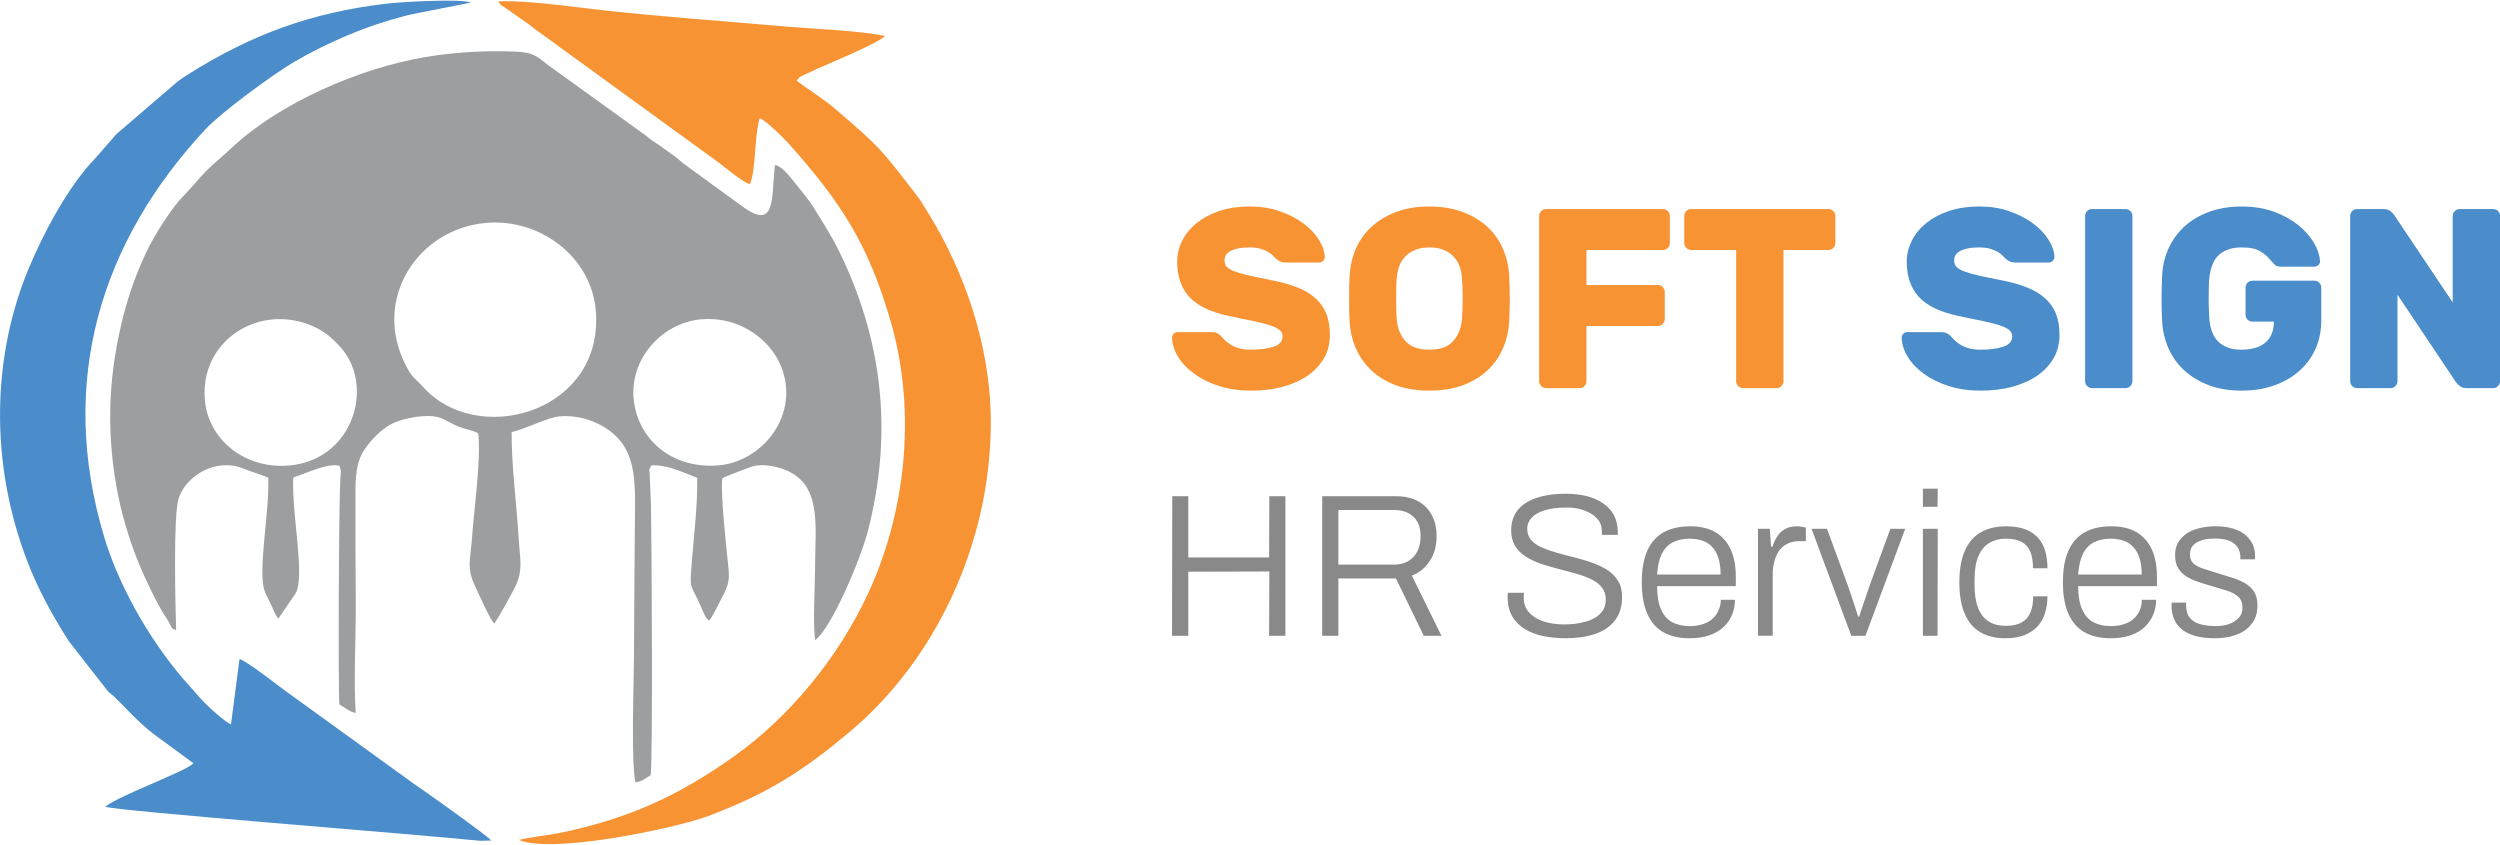
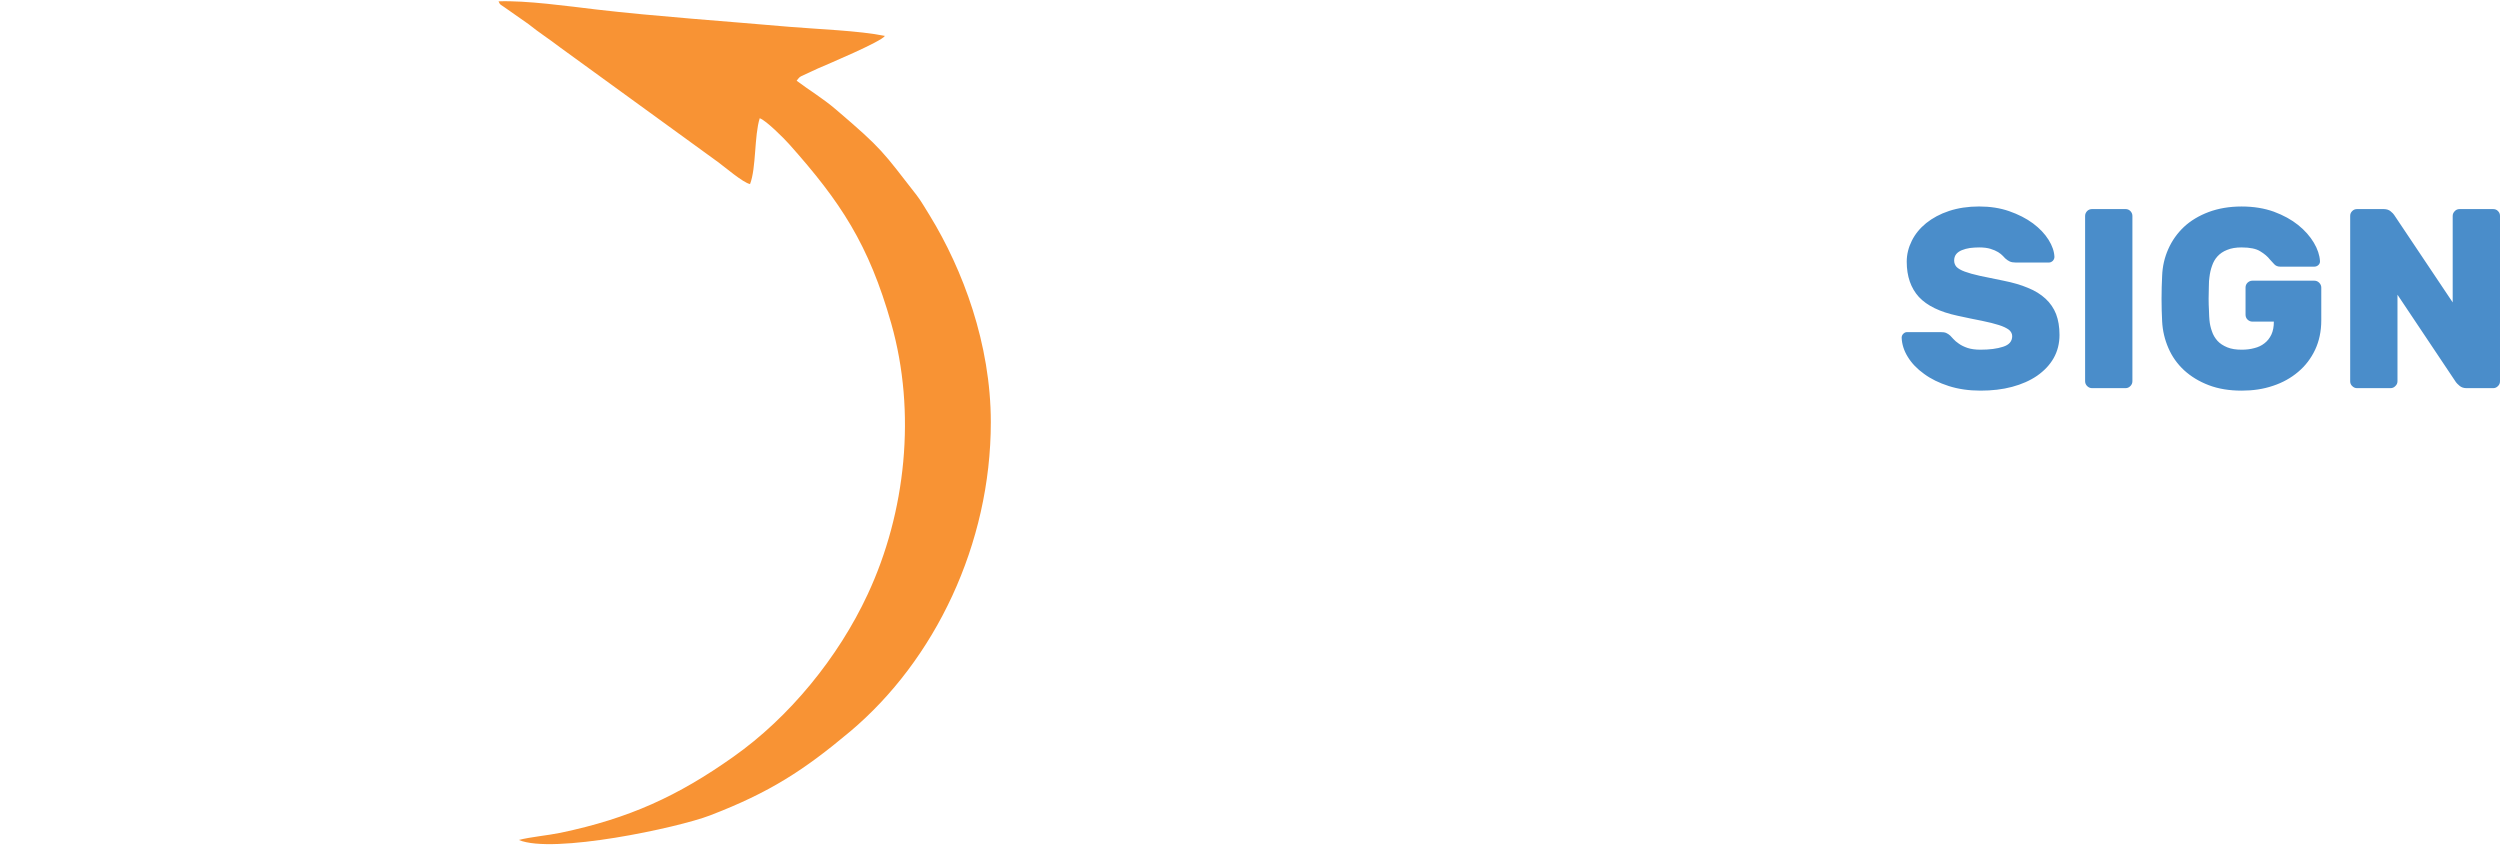
<svg xmlns="http://www.w3.org/2000/svg" xml:space="preserve" width="512px" height="173px" version="1.0" style="shape-rendering:geometricPrecision; text-rendering:geometricPrecision; image-rendering:optimizeQuality; fill-rule:evenodd; clip-rule:evenodd" viewBox="0 0 211.92 71.5">
  <defs>
    <style type="text/css">
   
    .fil2 {fill:#4A8DCA}
    .fil0 {fill:#9C9EA0}
    .fil1 {fill:#F89334}
    .fil5 {fill:#898989;fill-rule:nonzero}
    .fil4 {fill:#4A8DCA;fill-rule:nonzero}
    .fil3 {fill:#F89334;fill-rule:nonzero}
   
  </style>
  </defs>
  <g id="Layer_x0020_1">
    <g id="_1947902140864">
-       <path class="fil0" d="M22.95 27.04c1.9,-0.22 3.77,0.43 4.93,1.38 0.53,0.44 1.15,1.07 1.53,1.68 2.11,3.41 0.16,8.82 -4.83,9.3 -3.72,0.36 -6.81,-2.08 -7.19,-5.35 -0.45,-3.77 2.22,-6.62 5.56,-7.01zm36.43 -0.02c3.66,-0.34 6.8,2.23 7.22,5.44 0.47,3.59 -2.44,6.64 -5.65,6.93 -3.84,0.35 -6.77,-2.05 -7.21,-5.39 -0.48,-3.62 2.41,-6.68 5.64,-6.98zm-18.15 -8.18c4.57,-0.38 8.87,2.88 9.27,7.39 0.74,8.39 -9.35,11.5 -14.18,6.98 -0.39,-0.36 -0.66,-0.72 -1.09,-1.1 -0.38,-0.35 -0.59,-0.72 -0.84,-1.21 -2.88,-5.61 1.05,-11.58 6.84,-12.06zm-26.3 34.52c-0.06,-2.03 -0.26,-9.77 0.22,-11.2 0.63,-1.87 3.14,-3.44 5.46,-2.5 0.65,0.27 1.64,0.55 2.13,0.78 0.12,3 -0.96,8.09 -0.27,9.7 0.18,0.42 0.38,0.79 0.58,1.22 0.17,0.38 0.28,0.74 0.55,1.02l1.45 -2.12c0.85,-1.47 -0.34,-6.65 -0.19,-9.84 1.06,-0.32 2.86,-1.25 3.92,-0.99l0.11 0.43c0.01,0.1 -0.02,0.46 -0.03,0.57 -0.15,1.93 -0.2,18.29 -0.09,19.23 0.39,0.22 0.89,0.65 1.38,0.72 -0.18,-2.83 0.02,-6.3 0.01,-9.22 -0.02,-3.08 -0.04,-6.17 -0.03,-9.25 0,-1.46 0.04,-2.79 0.79,-3.89 0.51,-0.76 1.48,-1.78 2.42,-2.21 0.93,-0.42 2.86,-0.82 3.93,-0.46 0.51,0.17 1.01,0.52 1.56,0.74 0.58,0.24 1.25,0.32 1.71,0.59 0.25,2.21 -0.36,6.47 -0.53,8.88 -0.12,1.81 -0.5,2.51 0.28,4.11 0.27,0.55 1.28,2.9 1.62,3.13 0.48,-0.72 1.25,-2.13 1.7,-2.99 0.78,-1.52 0.46,-2.45 0.36,-4.19 -0.17,-2.93 -0.61,-6.11 -0.6,-9.04 1.19,-0.28 3.14,-1.27 4.04,-1.34 1.67,-0.13 3.14,0.41 4.2,1.17 2.54,1.84 2.22,4.71 2.2,8.58 -0.02,3.55 -0.06,7.11 -0.07,10.66 -0.01,2.17 -0.26,8.94 0.13,10.62 0.27,-0.04 0.36,-0.09 0.61,-0.19l0.66 -0.41c0.22,-0.41 0.1,-20.47 0.04,-22.99l-0.12 -2.83c0.11,-0.88 -0.2,0.71 0.05,-0.23l0.09 -0.22c1.26,-0.12 2.84,0.65 3.9,1.05 0.04,2.14 -0.24,4.56 -0.42,6.7 -0.25,3.07 -0.2,2.04 0.77,4.29 0.19,0.43 0.32,0.88 0.67,1.12 0.33,-0.41 0.95,-1.72 1.22,-2.24 0.61,-1.15 0.46,-1.67 0.33,-3.01 -0.17,-1.73 -0.57,-5.22 -0.45,-6.81 0.26,-0.18 1.72,-0.69 2.14,-0.87 0.79,-0.34 1.61,-0.3 2.45,-0.09 4.01,0.99 3.28,4.75 3.28,8.66 0,1.63 -0.2,4.55 0.01,6 1.34,-0.92 3.85,-6.82 4.47,-9.24 2.06,-8.01 1.34,-15.58 -2.1,-23.01 -0.81,-1.74 -1.61,-2.98 -2.51,-4.43 -0.39,-0.62 -1.1,-1.49 -1.49,-1.97 -0.42,-0.5 -1.15,-1.53 -1.78,-1.61 -0.32,2.78 0.13,5.64 -2.79,3.48l-4.69 -3.41c-0.4,-0.27 -0.66,-0.57 -1.07,-0.85 -0.42,-0.28 -0.76,-0.56 -1.19,-0.86 -0.43,-0.3 -0.75,-0.46 -1.2,-0.86l-8.21 -5.92c-1,-0.74 -1.21,-1.14 -2.89,-1.2 -2.54,-0.1 -5.12,0.05 -7.57,0.46 -5.62,0.93 -12.48,3.95 -16.44,7.7 -0.79,0.75 -1.36,1.16 -2.09,1.89 -0.74,0.74 -1.19,1.37 -1.97,2.15 -1.01,1.01 -2.51,3.37 -3.21,4.87 -0.89,1.9 -1.56,3.81 -2.08,6.01 -1.16,4.92 -1.27,9.61 -0.26,14.63 0.42,2.05 1.16,4.36 1.94,6.16 0.45,1.04 1.41,3.07 2.03,3.99 0.74,1.11 0.36,0.96 0.93,1.18z" />
      <path class="fil1" d="M63.58 15.55c0.53,-1.38 0.35,-4.07 0.82,-5.58 0.54,0.18 2.08,1.73 2.48,2.18 4.38,4.91 6.76,8.5 8.67,15.22 2.14,7.54 1.24,16.02 -2,22.96 -2.48,5.33 -6.62,10.41 -11.4,13.78 -4.69,3.32 -8.81,5.21 -14.63,6.43 -1.11,0.23 -2.56,0.35 -3.54,0.61 2.89,1.22 13.47,-1.03 16.2,-2.08 5.08,-1.95 7.97,-3.83 11.89,-7.12 7.18,-6.04 11.92,-15.88 11.92,-26.21 0,-6.64 -2.37,-12.94 -5.18,-17.53 -0.37,-0.59 -0.75,-1.26 -1.11,-1.72 -2.88,-3.69 -2.86,-3.87 -6.85,-7.27 -1.11,-0.95 -2.29,-1.65 -3.32,-2.43l0.14 -0.18c0.22,-0.2 -0.02,-0.04 0.24,-0.2l1.4 -0.65c0.81,-0.35 5.44,-2.3 5.7,-2.77 -2.2,-0.45 -5.74,-0.57 -8.09,-0.77 -5.13,-0.45 -11.43,-0.89 -16.38,-1.47 -2.38,-0.28 -5.96,-0.78 -8.28,-0.69 0.14,0.33 0.17,0.26 0.5,0.5l2.04 1.43c0.93,0.75 1.74,1.25 2.66,1.96l13.4 9.73c0.58,0.42 2.12,1.75 2.72,1.87z" />
-       <path class="fil2" d="M16.39 64.64c-0.47,0.64 -6.33,2.74 -7.46,3.69 0.75,0.35 26.06,2.31 31.78,2.89l0.94 -0.02c-0.33,-0.42 -5.9,-4.38 -6.62,-4.85l-10.66 -7.71c-0.78,-0.55 -3.51,-2.72 -4.07,-2.82l-0.72 5.54c-0.48,-0.21 -1.51,-1.15 -1.85,-1.47 -0.65,-0.58 -1.03,-1.1 -1.61,-1.73 -3,-3.28 -5.9,-8.1 -7.27,-12.63 -4.01,-13.26 -0.29,-25.12 8.57,-34.63 1.32,-1.42 5.78,-4.7 7.52,-5.71 1.38,-0.81 2.86,-1.54 4.45,-2.22 1.6,-0.68 3.25,-1.24 4.99,-1.69 0.75,-0.2 5.45,-1.07 5.53,-1.12 -0.82,-0.34 -5.89,-0.05 -7.1,0.09 -6.47,0.75 -11.53,2.66 -16.77,5.94 -0.36,0.22 -0.74,0.47 -1.06,0.73l-5.11 4.39 -1.8 2.06c-2.23,2.28 -4.42,6.36 -5.69,9.46 -3.33,8.11 -3.07,17.38 0.2,25.36 0.88,2.15 2.07,4.27 3.26,6.12l3.33 4.26c0.18,0.17 0.29,0.22 0.48,0.4 1.06,1.02 2.06,2.21 3.44,3.25l3.3 2.42z" />
    </g>
    <g id="_1947902142160">
      <g>
-         <path class="fil3" d="M105.92 17.45c0.93,0 1.78,0.13 2.55,0.4 0.77,0.27 1.44,0.61 2.01,1.03 0.56,0.42 1,0.88 1.32,1.39 0.32,0.51 0.48,0.99 0.5,1.45 0,0.13 -0.05,0.24 -0.14,0.34 -0.1,0.09 -0.2,0.14 -0.32,0.14l-2.84 0c-0.2,0 -0.36,-0.03 -0.49,-0.09 -0.12,-0.06 -0.25,-0.14 -0.38,-0.26 -0.04,-0.04 -0.11,-0.11 -0.2,-0.21 -0.1,-0.11 -0.23,-0.21 -0.4,-0.32 -0.18,-0.11 -0.39,-0.2 -0.65,-0.28 -0.26,-0.08 -0.58,-0.12 -0.96,-0.12 -0.27,0 -0.54,0.02 -0.79,0.05 -0.25,0.04 -0.48,0.1 -0.67,0.18 -0.2,0.08 -0.36,0.19 -0.48,0.33 -0.12,0.15 -0.18,0.33 -0.18,0.55 0,0.21 0.07,0.39 0.2,0.54 0.14,0.14 0.37,0.28 0.7,0.4 0.32,0.12 0.75,0.24 1.29,0.36 0.53,0.11 1.2,0.25 1.99,0.41 0.8,0.16 1.49,0.36 2.08,0.61 0.6,0.24 1.09,0.55 1.49,0.92 0.4,0.37 0.69,0.8 0.89,1.3 0.19,0.5 0.29,1.09 0.29,1.77 0,0.73 -0.16,1.39 -0.5,1.97 -0.33,0.58 -0.8,1.07 -1.4,1.49 -0.6,0.41 -1.3,0.72 -2.12,0.94 -0.82,0.22 -1.71,0.32 -2.68,0.32 -0.98,0 -1.88,-0.13 -2.69,-0.39 -0.81,-0.26 -1.51,-0.6 -2.09,-1.03 -0.59,-0.42 -1.05,-0.9 -1.38,-1.44 -0.33,-0.53 -0.5,-1.08 -0.52,-1.63 0,-0.13 0.05,-0.24 0.14,-0.33 0.1,-0.1 0.2,-0.14 0.32,-0.14l2.84 0c0.2,0 0.36,0.02 0.48,0.07 0.11,0.05 0.23,0.13 0.34,0.23 0.06,0.06 0.15,0.15 0.26,0.28 0.12,0.13 0.27,0.27 0.47,0.4 0.19,0.14 0.44,0.26 0.74,0.36 0.29,0.1 0.66,0.15 1.09,0.15 0.77,0 1.41,-0.08 1.92,-0.25 0.51,-0.16 0.77,-0.46 0.77,-0.9 0,-0.21 -0.09,-0.39 -0.28,-0.54 -0.19,-0.14 -0.47,-0.28 -0.85,-0.4 -0.37,-0.12 -0.85,-0.24 -1.44,-0.36 -0.59,-0.11 -1.28,-0.26 -2.07,-0.43 -1.49,-0.32 -2.58,-0.85 -3.26,-1.59 -0.69,-0.75 -1.03,-1.74 -1.03,-2.99 0,-0.62 0.14,-1.21 0.42,-1.77 0.28,-0.57 0.69,-1.07 1.22,-1.5 0.54,-0.43 1.19,-0.78 1.94,-1.03 0.76,-0.25 1.61,-0.38 2.55,-0.38zm8.48 5.88c0.05,-0.81 0.22,-1.58 0.53,-2.29 0.31,-0.72 0.76,-1.34 1.33,-1.87 0.57,-0.52 1.26,-0.94 2.08,-1.25 0.81,-0.31 1.76,-0.47 2.83,-0.47 1.05,0 1.99,0.16 2.82,0.47 0.82,0.31 1.52,0.73 2.09,1.25 0.57,0.53 1.01,1.15 1.32,1.87 0.31,0.71 0.49,1.48 0.53,2.29 0.03,0.62 0.05,1.27 0.05,1.95 0,0.68 -0.02,1.31 -0.05,1.91 -0.04,0.81 -0.22,1.57 -0.53,2.28 -0.31,0.72 -0.75,1.35 -1.32,1.88 -0.57,0.54 -1.27,0.95 -2.09,1.26 -0.83,0.3 -1.77,0.45 -2.82,0.45 -1.07,0 -2.02,-0.15 -2.83,-0.45 -0.82,-0.31 -1.51,-0.72 -2.08,-1.26 -0.57,-0.53 -1.02,-1.16 -1.33,-1.88 -0.31,-0.71 -0.48,-1.47 -0.53,-2.28 -0.03,-0.6 -0.04,-1.23 -0.04,-1.91 0,-0.68 0.01,-1.33 0.04,-1.95zm9.52 3.75c0.02,-0.26 0.03,-0.55 0.05,-0.87 0.01,-0.32 0.02,-0.64 0.02,-0.97 0,-0.34 -0.01,-0.66 -0.02,-0.97 -0.02,-0.31 -0.03,-0.59 -0.05,-0.83 -0.03,-0.37 -0.1,-0.7 -0.23,-1 -0.12,-0.31 -0.29,-0.57 -0.52,-0.79 -0.22,-0.23 -0.5,-0.4 -0.83,-0.53 -0.33,-0.14 -0.72,-0.2 -1.17,-0.2 -0.45,0 -0.84,0.06 -1.17,0.2 -0.34,0.13 -0.61,0.3 -0.84,0.53 -0.22,0.22 -0.4,0.48 -0.52,0.79 -0.12,0.3 -0.2,0.63 -0.23,1 -0.03,0.24 -0.04,0.52 -0.05,0.83 -0.01,0.31 -0.01,0.63 -0.01,0.97 0,0.33 0,0.65 0.01,0.97 0.01,0.32 0.02,0.61 0.05,0.87 0.06,0.72 0.31,1.32 0.75,1.8 0.44,0.48 1.11,0.71 2.01,0.71 0.89,0 1.56,-0.23 1.99,-0.71 0.44,-0.48 0.69,-1.08 0.76,-1.8zm17.05 -9.41c0.16,0 0.29,0.05 0.41,0.17 0.12,0.12 0.17,0.25 0.17,0.41l0 2.3c0,0.16 -0.05,0.3 -0.17,0.41 -0.12,0.12 -0.25,0.18 -0.41,0.18l-6.49 0 0 2.97 6.05 0c0.16,0 0.3,0.06 0.42,0.17 0.11,0.12 0.17,0.25 0.17,0.41l0 2.3c0,0.16 -0.06,0.3 -0.17,0.41 -0.12,0.12 -0.26,0.18 -0.42,0.18l-6.05 0 0 4.68c0,0.16 -0.05,0.3 -0.17,0.41 -0.12,0.12 -0.25,0.18 -0.41,0.18l-2.84 0c-0.16,0 -0.3,-0.06 -0.41,-0.18 -0.12,-0.11 -0.18,-0.25 -0.18,-0.41l0 -14.01c0,-0.16 0.06,-0.29 0.18,-0.41 0.11,-0.12 0.25,-0.17 0.41,-0.17l9.91 0zm14.03 0c0.16,0 0.29,0.05 0.41,0.17 0.12,0.12 0.17,0.25 0.17,0.41l0 2.3c0,0.16 -0.05,0.3 -0.17,0.41 -0.12,0.12 -0.25,0.18 -0.41,0.18l-3.82 0 0 11.12c0,0.16 -0.06,0.3 -0.17,0.41 -0.12,0.12 -0.25,0.18 -0.41,0.18l-2.84 0c-0.16,0 -0.3,-0.06 -0.42,-0.18 -0.11,-0.11 -0.17,-0.25 -0.17,-0.41l0 -11.12 -3.82 0c-0.16,0 -0.29,-0.06 -0.41,-0.18 -0.11,-0.11 -0.17,-0.25 -0.17,-0.41l0 -2.3c0,-0.16 0.06,-0.29 0.17,-0.41 0.12,-0.12 0.25,-0.17 0.41,-0.17l11.65 0z" />
        <path class="fil4" d="M167.77 17.45c0.93,0 1.78,0.13 2.55,0.4 0.77,0.27 1.44,0.61 2.01,1.03 0.56,0.42 1,0.88 1.32,1.39 0.32,0.51 0.48,0.99 0.5,1.45 0,0.13 -0.05,0.24 -0.14,0.34 -0.1,0.09 -0.2,0.14 -0.32,0.14l-2.84 0c-0.2,0 -0.36,-0.03 -0.49,-0.09 -0.12,-0.06 -0.25,-0.14 -0.38,-0.26 -0.04,-0.04 -0.11,-0.11 -0.2,-0.21 -0.1,-0.11 -0.23,-0.21 -0.4,-0.32 -0.18,-0.11 -0.39,-0.2 -0.65,-0.28 -0.26,-0.08 -0.58,-0.12 -0.96,-0.12 -0.27,0 -0.54,0.02 -0.79,0.05 -0.25,0.04 -0.48,0.1 -0.67,0.18 -0.2,0.08 -0.36,0.19 -0.48,0.33 -0.12,0.15 -0.18,0.33 -0.18,0.55 0,0.21 0.07,0.39 0.2,0.54 0.14,0.14 0.37,0.28 0.7,0.4 0.32,0.12 0.75,0.24 1.29,0.36 0.53,0.11 1.2,0.25 1.99,0.41 0.8,0.16 1.49,0.36 2.08,0.61 0.6,0.24 1.09,0.55 1.49,0.92 0.4,0.37 0.69,0.8 0.89,1.3 0.19,0.5 0.29,1.09 0.29,1.77 0,0.73 -0.17,1.39 -0.5,1.97 -0.33,0.58 -0.8,1.07 -1.4,1.49 -0.6,0.41 -1.3,0.72 -2.12,0.94 -0.82,0.22 -1.71,0.32 -2.68,0.32 -0.98,0 -1.88,-0.13 -2.69,-0.39 -0.81,-0.26 -1.51,-0.6 -2.09,-1.03 -0.59,-0.42 -1.05,-0.9 -1.38,-1.44 -0.33,-0.53 -0.5,-1.08 -0.52,-1.63 0,-0.13 0.05,-0.24 0.14,-0.33 0.1,-0.1 0.2,-0.14 0.32,-0.14l2.84 0c0.2,0 0.36,0.02 0.47,0.07 0.12,0.05 0.24,0.13 0.35,0.23 0.06,0.06 0.15,0.15 0.26,0.28 0.12,0.13 0.27,0.27 0.47,0.4 0.19,0.14 0.44,0.26 0.73,0.36 0.3,0.1 0.67,0.15 1.1,0.15 0.77,0 1.41,-0.08 1.92,-0.25 0.51,-0.16 0.77,-0.46 0.77,-0.9 0,-0.21 -0.1,-0.39 -0.28,-0.54 -0.19,-0.14 -0.47,-0.28 -0.85,-0.4 -0.37,-0.12 -0.86,-0.24 -1.44,-0.36 -0.59,-0.11 -1.28,-0.26 -2.07,-0.43 -1.49,-0.32 -2.58,-0.85 -3.27,-1.59 -0.68,-0.75 -1.03,-1.74 -1.03,-2.99 0,-0.62 0.15,-1.21 0.43,-1.77 0.28,-0.57 0.69,-1.07 1.22,-1.5 0.54,-0.43 1.18,-0.78 1.94,-1.03 0.76,-0.25 1.61,-0.38 2.55,-0.38zm9.57 15.4c-0.16,0 -0.3,-0.06 -0.42,-0.18 -0.11,-0.11 -0.17,-0.25 -0.17,-0.41l0 -14.01c0,-0.16 0.06,-0.29 0.17,-0.41 0.12,-0.12 0.26,-0.17 0.42,-0.17l2.84 0c0.16,0 0.29,0.05 0.41,0.17 0.11,0.12 0.17,0.25 0.17,0.41l0 14.01c0,0.16 -0.06,0.3 -0.17,0.41 -0.12,0.12 -0.25,0.18 -0.41,0.18l-2.84 0zm12.68 -11.93c-0.49,0 -0.9,0.07 -1.23,0.21 -0.34,0.13 -0.61,0.32 -0.82,0.55 -0.21,0.23 -0.36,0.5 -0.46,0.8 -0.11,0.3 -0.18,0.62 -0.22,0.96 -0.03,0.18 -0.05,0.44 -0.05,0.78 -0.01,0.33 -0.02,0.67 -0.02,1.03 0,0.35 0.01,0.7 0.03,1.04 0.01,0.34 0.02,0.6 0.04,0.79 0.03,0.33 0.1,0.65 0.21,0.95 0.1,0.31 0.26,0.57 0.47,0.81 0.21,0.23 0.49,0.41 0.83,0.55 0.34,0.14 0.74,0.2 1.22,0.2 0.38,0 0.73,-0.04 1.06,-0.13 0.34,-0.08 0.63,-0.22 0.87,-0.41 0.25,-0.19 0.44,-0.43 0.59,-0.74 0.14,-0.3 0.21,-0.67 0.21,-1.1l-1.82 0c-0.16,0 -0.29,-0.06 -0.41,-0.17 -0.12,-0.12 -0.17,-0.26 -0.17,-0.42l0 -2.3c0,-0.15 0.05,-0.29 0.17,-0.41 0.12,-0.11 0.25,-0.17 0.41,-0.17l5.25 0c0.16,0 0.3,0.06 0.41,0.17 0.12,0.12 0.18,0.26 0.18,0.41l0 2.78c0,0.93 -0.18,1.76 -0.52,2.49 -0.35,0.74 -0.83,1.37 -1.44,1.88 -0.6,0.51 -1.31,0.91 -2.13,1.18 -0.82,0.28 -1.7,0.41 -2.66,0.41 -1.04,0 -1.97,-0.15 -2.78,-0.46 -0.82,-0.31 -1.52,-0.74 -2.1,-1.27 -0.58,-0.54 -1.02,-1.16 -1.33,-1.88 -0.31,-0.71 -0.49,-1.47 -0.53,-2.26 -0.03,-0.6 -0.05,-1.23 -0.05,-1.91 0,-0.68 0.02,-1.33 0.05,-1.95 0.03,-0.8 0.2,-1.55 0.52,-2.27 0.32,-0.72 0.76,-1.34 1.33,-1.88 0.57,-0.53 1.27,-0.95 2.09,-1.26 0.83,-0.31 1.76,-0.47 2.8,-0.47 1.01,0 1.92,0.15 2.73,0.44 0.81,0.3 1.5,0.68 2.06,1.13 0.57,0.46 1.01,0.96 1.33,1.5 0.32,0.54 0.49,1.06 0.52,1.55 0.01,0.13 -0.03,0.24 -0.13,0.34 -0.1,0.09 -0.22,0.14 -0.35,0.14l-2.88 0c-0.22,0 -0.39,-0.07 -0.51,-0.2 -0.13,-0.13 -0.25,-0.26 -0.36,-0.39 -0.2,-0.26 -0.48,-0.5 -0.83,-0.71 -0.34,-0.22 -0.87,-0.33 -1.58,-0.33zm19.06 11.93c-0.24,0 -0.44,-0.07 -0.59,-0.2 -0.15,-0.13 -0.25,-0.23 -0.3,-0.3l-4.96 -7.42 0 7.33c0,0.16 -0.06,0.3 -0.18,0.41 -0.11,0.12 -0.25,0.18 -0.41,0.18l-2.84 0c-0.16,0 -0.29,-0.06 -0.41,-0.18 -0.12,-0.11 -0.17,-0.25 -0.17,-0.41l0 -14.01c0,-0.16 0.05,-0.29 0.17,-0.41 0.12,-0.12 0.25,-0.17 0.41,-0.17l2.26 0c0.24,0 0.44,0.06 0.59,0.19 0.16,0.13 0.25,0.23 0.3,0.31l4.96 7.41 0 -7.33c0,-0.16 0.06,-0.29 0.18,-0.41 0.11,-0.12 0.25,-0.17 0.41,-0.17l2.84 0c0.16,0 0.3,0.05 0.41,0.17 0.12,0.12 0.17,0.25 0.17,0.41l0 14.01c0,0.16 -0.05,0.3 -0.17,0.41 -0.11,0.12 -0.25,0.18 -0.41,0.18l-2.26 0z" />
      </g>
-       <path class="fil5" d="M99.35 53.84l0.02 -11.83 1.36 0 0 5.19 6.85 0 0.02 -5.19 1.36 0 0 11.83 -1.38 0 0.02 -5.45 -6.87 0.02 0 5.43 -1.38 0zm12.73 0l0 -11.83 6.22 0c0.78,0 1.42,0.15 1.94,0.44 0.51,0.29 0.89,0.69 1.15,1.2 0.26,0.5 0.39,1.08 0.39,1.72 0,0.84 -0.19,1.55 -0.58,2.13 -0.38,0.58 -0.89,1 -1.52,1.24l2.51 5.1 -1.5 0 -2.36 -4.86 -4.88 0 0 4.86 -1.37 0zm1.37 -6.03l4.71 0c0.7,0 1.25,-0.22 1.65,-0.65 0.41,-0.43 0.61,-1.03 0.61,-1.79 0,-0.46 -0.09,-0.85 -0.26,-1.17 -0.17,-0.32 -0.43,-0.57 -0.76,-0.75 -0.33,-0.18 -0.75,-0.27 -1.24,-0.27l-4.71 0 0 4.63zm19.27 6.24c-0.63,0 -1.25,-0.06 -1.85,-0.17 -0.6,-0.12 -1.12,-0.31 -1.58,-0.59 -0.46,-0.27 -0.83,-0.64 -1.09,-1.08 -0.27,-0.45 -0.4,-1.01 -0.4,-1.68 0,-0.06 0,-0.11 0,-0.16 0,-0.05 0.01,-0.11 0.02,-0.17l1.36 0c0,0.05 0,0.11 -0.01,0.19 0,0.08 -0.01,0.15 -0.01,0.21 0,0.51 0.16,0.93 0.46,1.27 0.31,0.34 0.72,0.59 1.24,0.76 0.53,0.17 1.12,0.25 1.77,0.25 0.22,0 0.48,-0.02 0.79,-0.04 0.3,-0.03 0.61,-0.09 0.93,-0.18 0.32,-0.08 0.61,-0.2 0.87,-0.36 0.27,-0.15 0.48,-0.36 0.65,-0.6 0.16,-0.25 0.25,-0.56 0.25,-0.93 0,-0.42 -0.12,-0.77 -0.35,-1.05 -0.23,-0.28 -0.53,-0.5 -0.9,-0.68 -0.38,-0.18 -0.81,-0.34 -1.29,-0.47 -0.48,-0.14 -0.98,-0.27 -1.48,-0.4 -0.51,-0.13 -1,-0.27 -1.48,-0.43 -0.47,-0.16 -0.9,-0.37 -1.28,-0.61 -0.38,-0.24 -0.68,-0.54 -0.91,-0.9 -0.22,-0.37 -0.33,-0.81 -0.33,-1.34 0,-0.46 0.09,-0.88 0.27,-1.26 0.19,-0.38 0.47,-0.7 0.85,-0.97 0.38,-0.27 0.86,-0.48 1.45,-0.63 0.58,-0.15 1.28,-0.23 2.08,-0.23 0.61,0 1.18,0.07 1.71,0.19 0.53,0.13 1,0.33 1.4,0.6 0.4,0.27 0.72,0.61 0.94,1.01 0.22,0.41 0.34,0.9 0.34,1.48l0 0.21 -1.35 0 0 -0.3c0,-0.42 -0.13,-0.78 -0.4,-1.07 -0.26,-0.3 -0.62,-0.53 -1.06,-0.69 -0.44,-0.17 -0.94,-0.26 -1.51,-0.26 -0.77,0 -1.4,0.08 -1.9,0.24 -0.49,0.15 -0.86,0.37 -1.1,0.64 -0.24,0.27 -0.36,0.57 -0.36,0.9 0,0.39 0.11,0.72 0.34,0.98 0.23,0.26 0.54,0.47 0.92,0.64 0.38,0.16 0.81,0.31 1.28,0.44 0.48,0.14 0.97,0.27 1.48,0.39 0.5,0.13 1,0.28 1.47,0.44 0.48,0.17 0.91,0.38 1.3,0.62 0.38,0.25 0.69,0.56 0.91,0.93 0.23,0.36 0.34,0.82 0.34,1.36 0,0.82 -0.21,1.48 -0.61,2 -0.41,0.52 -0.97,0.9 -1.69,1.14 -0.71,0.24 -1.54,0.36 -2.48,0.36zm10.47 0c-0.86,0 -1.59,-0.17 -2.19,-0.51 -0.6,-0.34 -1.05,-0.86 -1.36,-1.56 -0.31,-0.7 -0.47,-1.59 -0.47,-2.67 0,-1.1 0.16,-1.99 0.47,-2.69 0.31,-0.69 0.77,-1.21 1.38,-1.55 0.61,-0.34 1.37,-0.51 2.28,-0.51 0.83,0 1.54,0.17 2.11,0.5 0.57,0.34 1,0.82 1.29,1.45 0.3,0.63 0.44,1.41 0.44,2.33l0 0.79 -6.67 0c0,0.8 0.1,1.45 0.32,1.95 0.22,0.51 0.54,0.88 0.94,1.1 0.41,0.22 0.92,0.34 1.51,0.34 0.44,0 0.82,-0.06 1.15,-0.18 0.33,-0.11 0.6,-0.27 0.81,-0.47 0.21,-0.2 0.38,-0.44 0.49,-0.72 0.12,-0.27 0.18,-0.56 0.18,-0.86l1.2 0c0,0.45 -0.08,0.87 -0.25,1.27 -0.16,0.4 -0.4,0.74 -0.72,1.04 -0.32,0.3 -0.72,0.53 -1.2,0.7 -0.48,0.17 -1.05,0.25 -1.71,0.25zm-2.72 -5.4l5.38 0c0,-0.57 -0.07,-1.05 -0.2,-1.44 -0.13,-0.38 -0.31,-0.7 -0.54,-0.93 -0.23,-0.24 -0.51,-0.41 -0.82,-0.51 -0.32,-0.1 -0.67,-0.16 -1.06,-0.16 -0.57,0 -1.05,0.11 -1.45,0.32 -0.41,0.22 -0.71,0.55 -0.93,1 -0.21,0.44 -0.34,1.02 -0.38,1.72zm8.55 5.19l0 -9.07 1 0 0.11 1.52 0.12 0c0.08,-0.28 0.2,-0.55 0.36,-0.81 0.16,-0.27 0.38,-0.49 0.66,-0.66 0.27,-0.17 0.62,-0.26 1.05,-0.26 0.16,0 0.31,0.02 0.45,0.05 0.14,0.02 0.24,0.05 0.31,0.07l0 1.14 -0.54 0c-0.4,0 -0.74,0.07 -1.03,0.22 -0.29,0.14 -0.53,0.35 -0.71,0.61 -0.18,0.26 -0.32,0.57 -0.4,0.91 -0.09,0.34 -0.13,0.69 -0.13,1.06l0 5.22 -1.25 0zm7.91 0l-3.37 -9.07 1.31 0 1.74 4.74c0.09,0.23 0.18,0.51 0.29,0.84 0.11,0.33 0.22,0.66 0.33,0.99 0.11,0.34 0.2,0.63 0.28,0.88l0.09 0c0.08,-0.25 0.17,-0.54 0.28,-0.87 0.11,-0.33 0.22,-0.66 0.34,-0.99 0.11,-0.33 0.21,-0.62 0.29,-0.85l1.73 -4.74 1.26 0 -3.37 9.07 -1.2 0zm6.07 -10.93l0 -1.54 1.26 0 -0.02 1.54 -1.24 0zm0 10.93l0 -9.07 1.26 0 -0.02 9.07 -1.24 0zm6.99 0.21c-0.84,0 -1.55,-0.17 -2.13,-0.52 -0.59,-0.34 -1.02,-0.86 -1.32,-1.57 -0.3,-0.7 -0.45,-1.58 -0.45,-2.65 0,-1.06 0.15,-1.94 0.45,-2.64 0.3,-0.7 0.74,-1.23 1.33,-1.58 0.6,-0.35 1.32,-0.53 2.19,-0.53 0.63,0 1.17,0.09 1.61,0.25 0.44,0.17 0.8,0.41 1.09,0.72 0.28,0.31 0.48,0.68 0.61,1.12 0.12,0.44 0.19,0.93 0.19,1.47l-1.23 0c0,-0.59 -0.07,-1.06 -0.23,-1.43 -0.16,-0.36 -0.4,-0.63 -0.74,-0.81 -0.34,-0.18 -0.79,-0.27 -1.34,-0.27 -0.52,0 -0.97,0.12 -1.37,0.35 -0.4,0.23 -0.71,0.59 -0.93,1.1 -0.23,0.5 -0.34,1.18 -0.34,2.04l0 0.41c0,0.82 0.1,1.48 0.31,2 0.21,0.51 0.51,0.89 0.91,1.13 0.39,0.24 0.87,0.36 1.42,0.36 0.58,0 1.03,-0.1 1.37,-0.3 0.34,-0.2 0.59,-0.49 0.74,-0.87 0.15,-0.37 0.22,-0.81 0.22,-1.33l1.21 0c0,0.48 -0.07,0.94 -0.19,1.37 -0.13,0.43 -0.33,0.81 -0.61,1.13 -0.29,0.32 -0.65,0.58 -1.11,0.77 -0.45,0.19 -1.01,0.28 -1.66,0.28zm8.9 0c-0.86,0 -1.59,-0.17 -2.19,-0.51 -0.6,-0.34 -1.05,-0.86 -1.36,-1.56 -0.32,-0.7 -0.47,-1.59 -0.47,-2.67 0,-1.1 0.15,-1.99 0.47,-2.69 0.31,-0.69 0.77,-1.21 1.38,-1.55 0.6,-0.34 1.36,-0.51 2.27,-0.51 0.84,0 1.55,0.17 2.12,0.5 0.57,0.34 1,0.82 1.29,1.45 0.29,0.63 0.44,1.41 0.44,2.33l0 0.79 -6.68 0c0,0.8 0.11,1.45 0.33,1.95 0.22,0.51 0.53,0.88 0.94,1.1 0.41,0.22 0.91,0.34 1.51,0.34 0.44,0 0.82,-0.06 1.15,-0.18 0.33,-0.11 0.6,-0.27 0.81,-0.47 0.21,-0.2 0.38,-0.44 0.49,-0.72 0.12,-0.27 0.17,-0.56 0.17,-0.86l1.21 0c0,0.45 -0.08,0.87 -0.25,1.27 -0.17,0.4 -0.41,0.74 -0.72,1.04 -0.32,0.3 -0.72,0.53 -1.2,0.7 -0.49,0.17 -1.06,0.25 -1.71,0.25zm-2.73 -5.4l5.39 0c0,-0.57 -0.07,-1.05 -0.2,-1.44 -0.13,-0.38 -0.32,-0.7 -0.55,-0.93 -0.23,-0.24 -0.5,-0.41 -0.82,-0.51 -0.31,-0.1 -0.67,-0.16 -1.06,-0.16 -0.56,0 -1.04,0.11 -1.45,0.32 -0.4,0.22 -0.71,0.55 -0.92,1 -0.21,0.44 -0.34,1.02 -0.39,1.72zm11.58 5.4c-0.6,0 -1.13,-0.06 -1.59,-0.18 -0.46,-0.12 -0.84,-0.3 -1.14,-0.53 -0.31,-0.24 -0.54,-0.52 -0.69,-0.86 -0.16,-0.33 -0.24,-0.72 -0.24,-1.15 0,-0.05 0,-0.1 0,-0.15 0,-0.05 0.01,-0.1 0.02,-0.15l1.22 0c-0.01,0.06 -0.01,0.11 -0.01,0.15 0,0.04 0,0.08 0,0.11 0.01,0.45 0.12,0.8 0.33,1.04 0.2,0.25 0.5,0.43 0.88,0.53 0.37,0.1 0.81,0.16 1.31,0.16 0.42,0 0.8,-0.06 1.14,-0.18 0.34,-0.13 0.61,-0.3 0.81,-0.53 0.21,-0.23 0.31,-0.51 0.31,-0.85 0,-0.42 -0.13,-0.74 -0.39,-0.96 -0.26,-0.22 -0.6,-0.39 -1.01,-0.51 -0.42,-0.12 -0.85,-0.25 -1.3,-0.39 -0.36,-0.1 -0.73,-0.22 -1.08,-0.34 -0.36,-0.12 -0.68,-0.27 -0.98,-0.45 -0.29,-0.19 -0.52,-0.42 -0.7,-0.71 -0.17,-0.29 -0.25,-0.65 -0.25,-1.09 0,-0.38 0.07,-0.72 0.23,-1.02 0.15,-0.29 0.38,-0.55 0.67,-0.76 0.3,-0.22 0.65,-0.38 1.08,-0.49 0.43,-0.12 0.91,-0.18 1.45,-0.18 0.6,0 1.11,0.07 1.53,0.21 0.43,0.14 0.78,0.32 1.04,0.56 0.26,0.24 0.46,0.5 0.59,0.79 0.12,0.3 0.19,0.6 0.19,0.93 0,0.04 -0.01,0.09 -0.01,0.15 -0.01,0.06 -0.01,0.11 -0.01,0.16l-1.23 0 0 -0.23c0,-0.24 -0.06,-0.47 -0.18,-0.7 -0.12,-0.23 -0.33,-0.43 -0.64,-0.59 -0.3,-0.16 -0.75,-0.24 -1.35,-0.24 -0.36,0 -0.66,0.03 -0.92,0.09 -0.26,0.07 -0.48,0.15 -0.66,0.27 -0.18,0.12 -0.31,0.26 -0.4,0.42 -0.08,0.17 -0.12,0.36 -0.12,0.58 0,0.33 0.1,0.59 0.31,0.77 0.22,0.18 0.5,0.32 0.84,0.43 0.35,0.11 0.71,0.23 1.11,0.35 0.39,0.12 0.79,0.24 1.19,0.37 0.41,0.12 0.79,0.28 1.13,0.46 0.35,0.19 0.63,0.43 0.83,0.73 0.21,0.31 0.31,0.71 0.31,1.2 0,0.46 -0.09,0.87 -0.27,1.22 -0.19,0.35 -0.44,0.64 -0.76,0.87 -0.32,0.23 -0.71,0.4 -1.15,0.52 -0.44,0.11 -0.92,0.17 -1.44,0.17z" />
    </g>
  </g>
</svg>